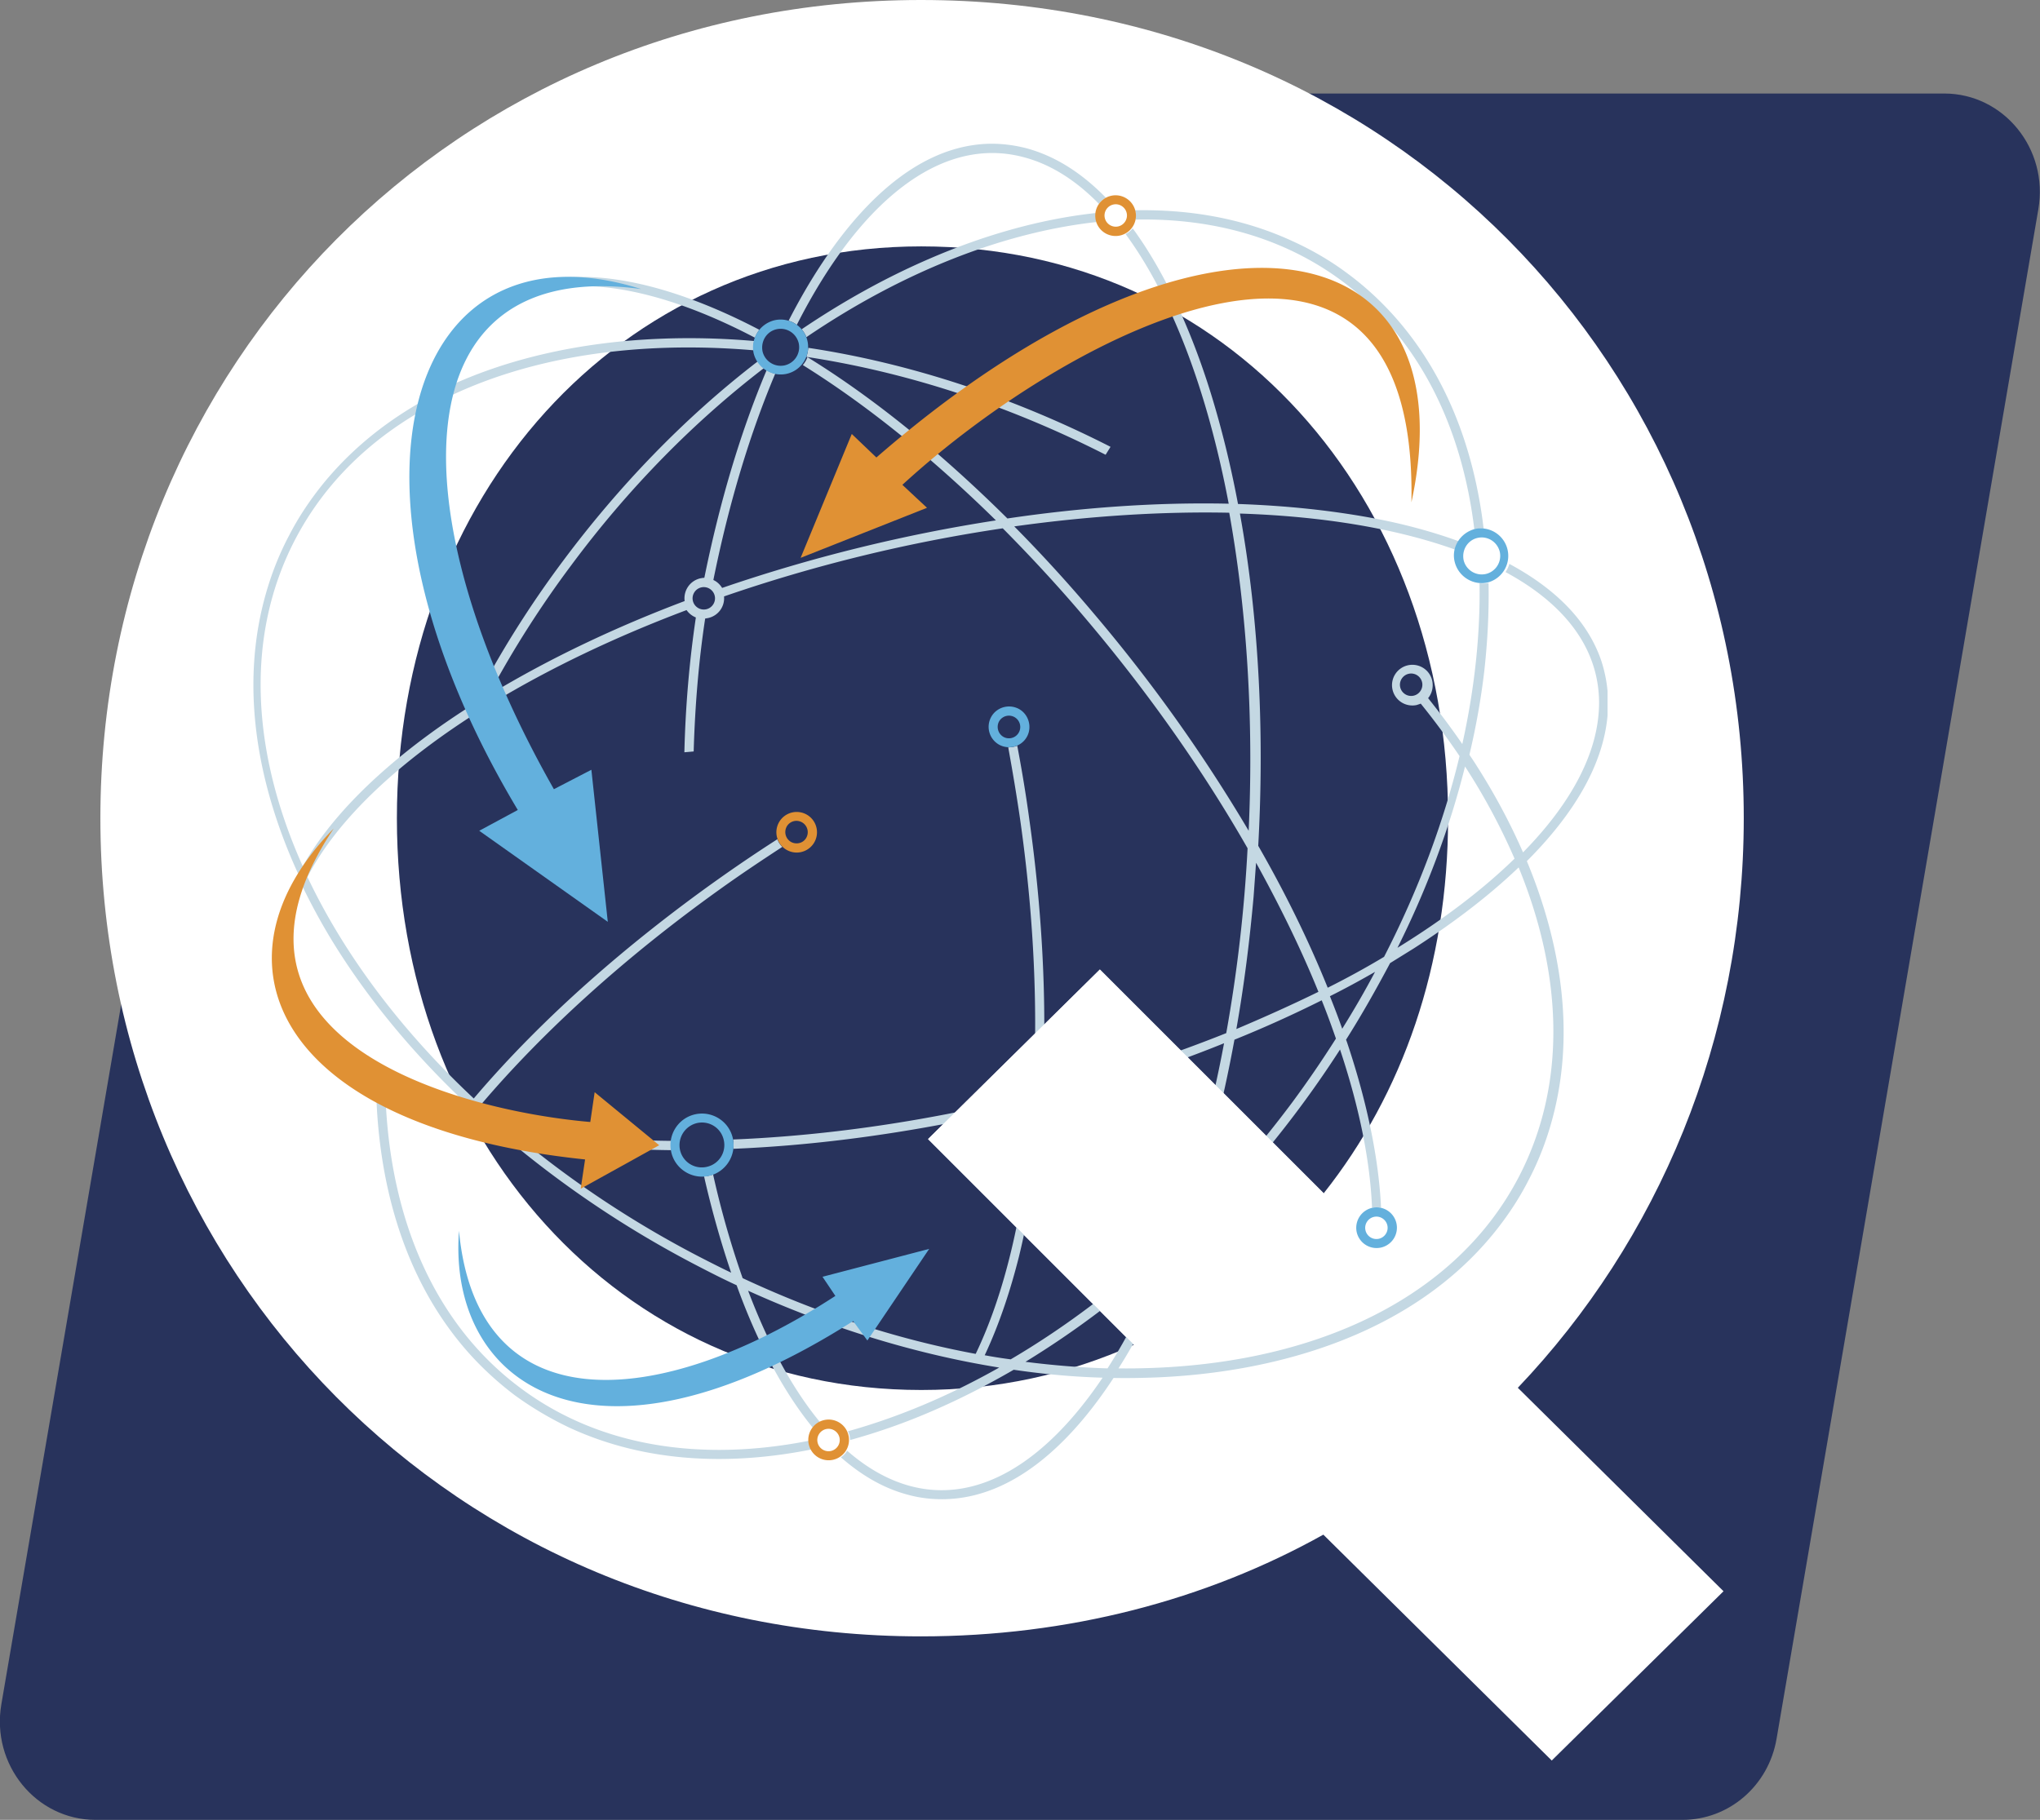
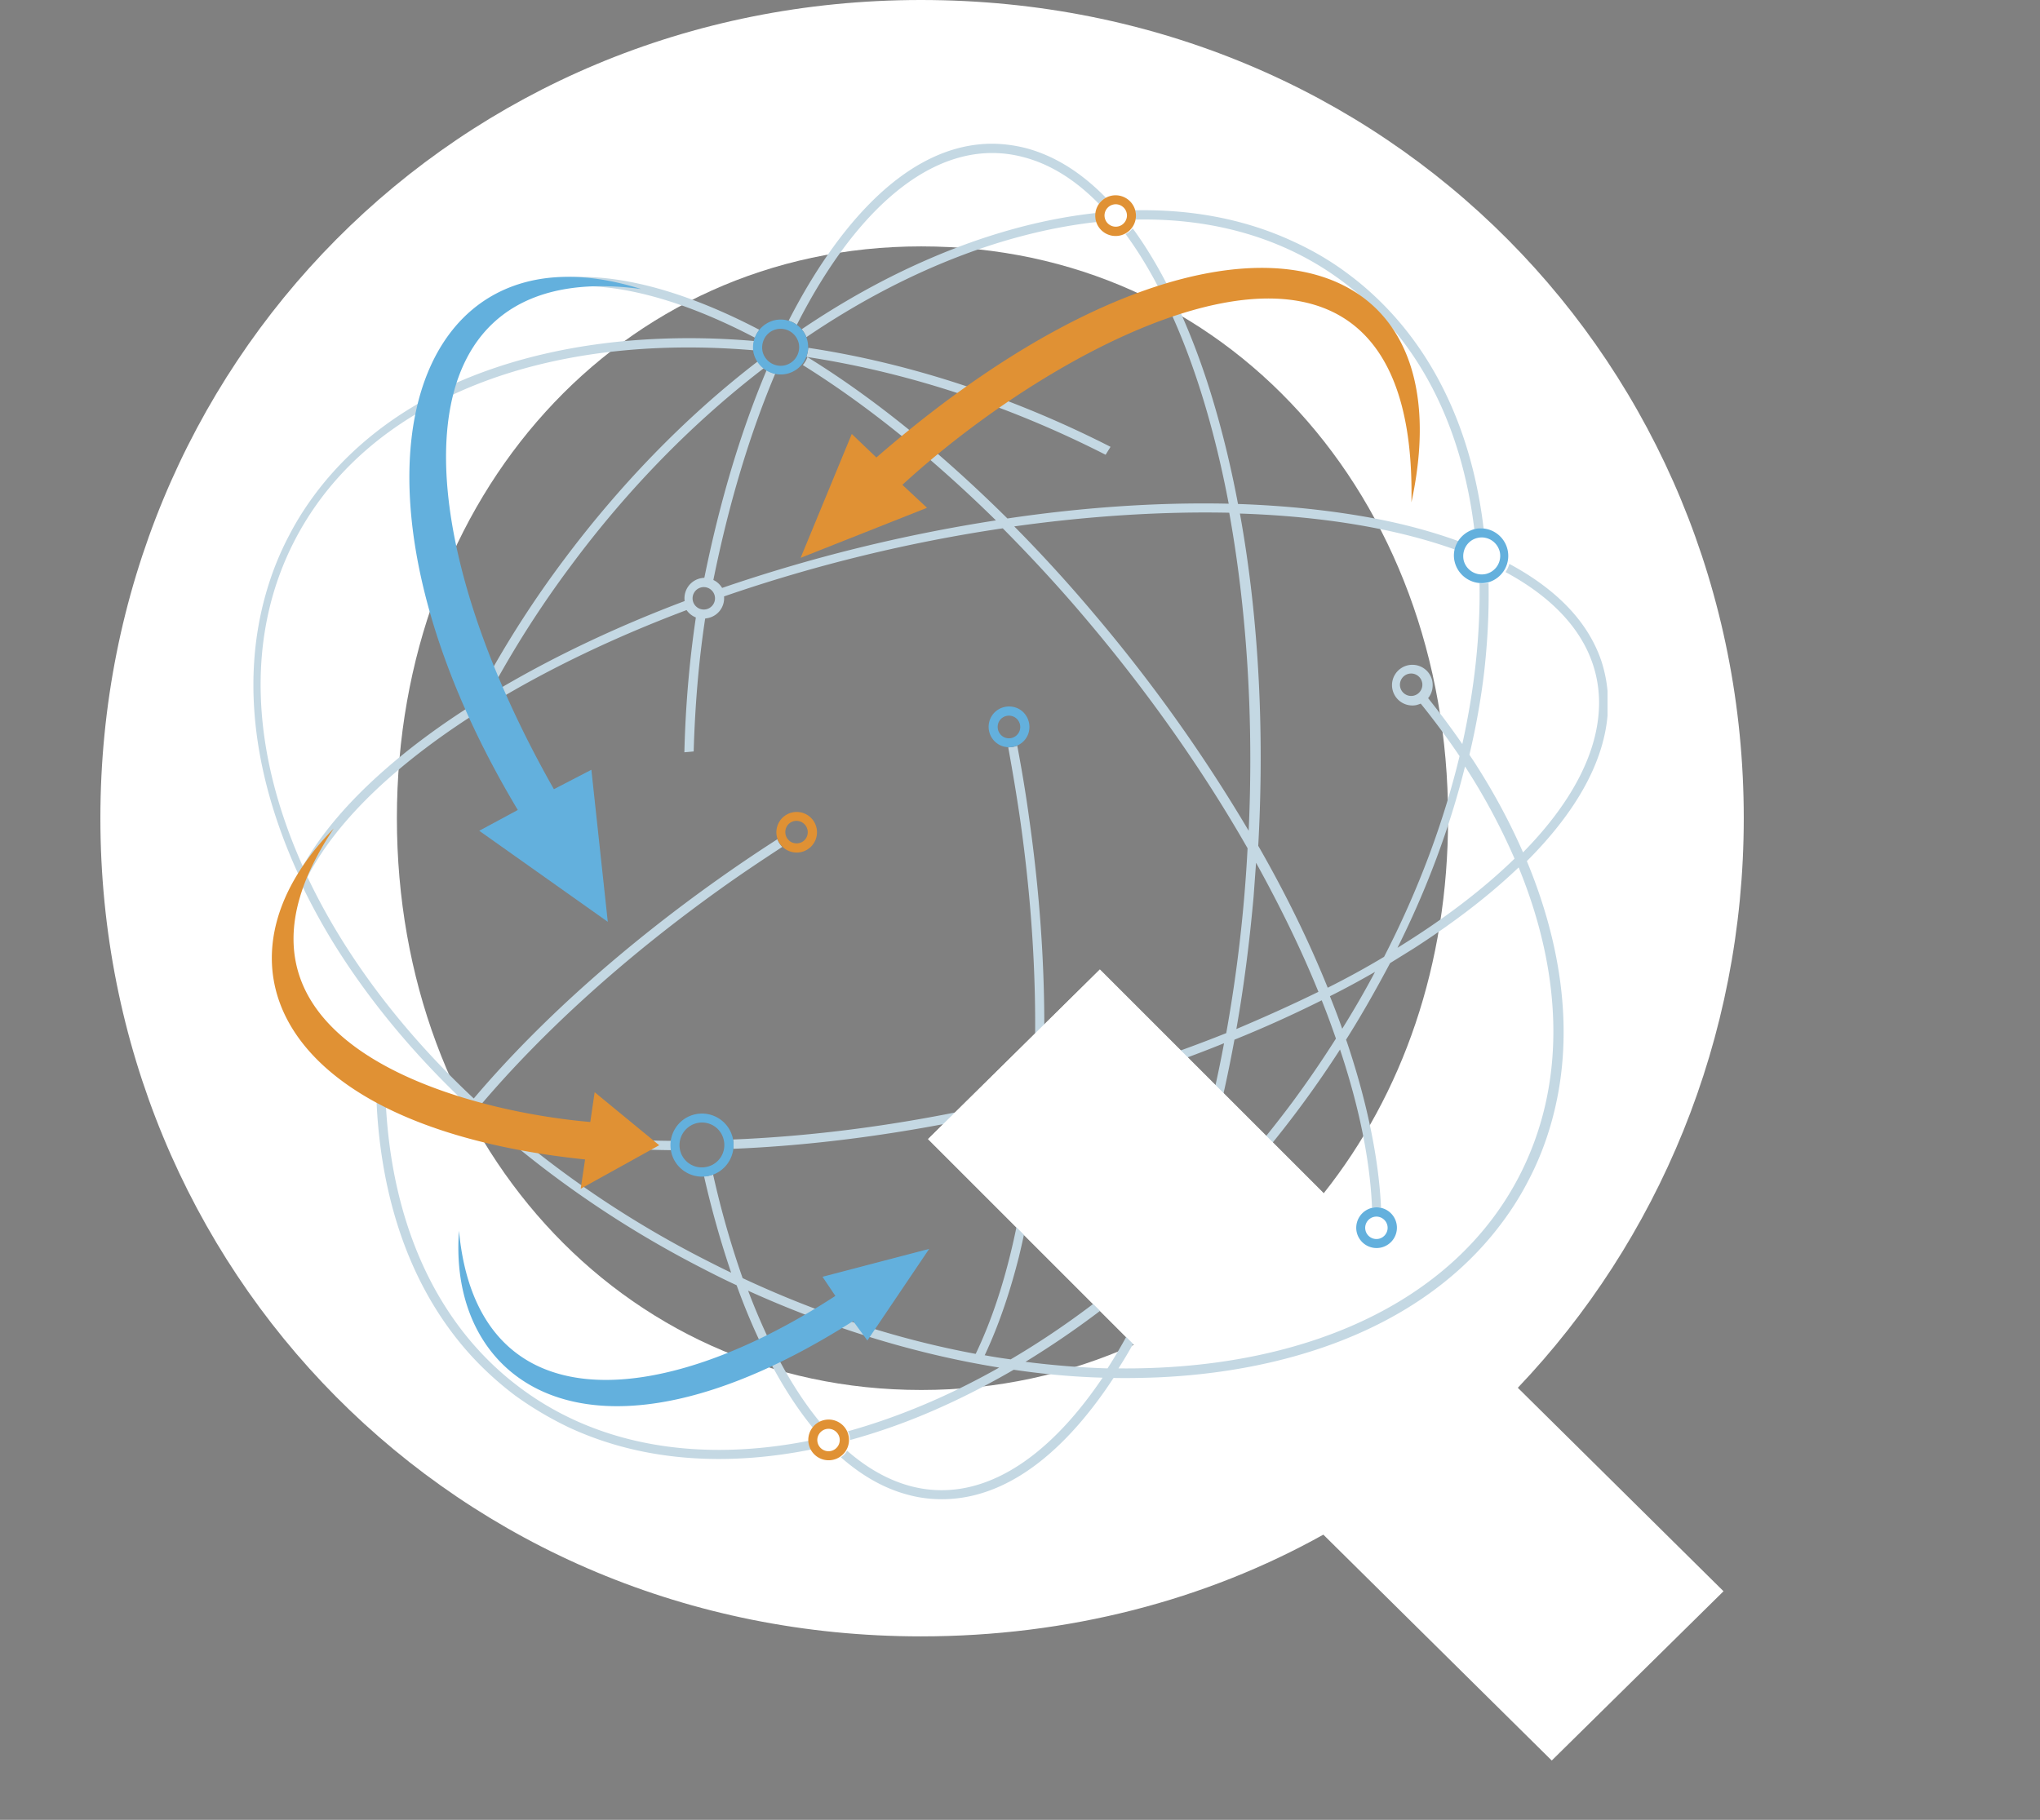
<svg xmlns="http://www.w3.org/2000/svg" xmlns:xlink="http://www.w3.org/1999/xlink" version="1.1" id="Qmed_00000175321143664487620220000013493676152150904214_" x="0" y="0" viewBox="0 0 74.58 66.55" xml:space="preserve">
  <rect x="0" y="0" width="74.58" height="66.55" fill="#808080" stroke="none" />
  <style>.st1{fill:#fff}</style>
-   <path id="bckgrd_sq" d="M61.51 66.55H3.49c-2.17 0-3.82-2.02-3.44-4.23l6.2-36.22L24.1 3.42h46.98c2.17 0 3.82 2.02 3.44 4.23l-9.57 55.93c-.29 1.72-1.74 2.97-3.44 2.97z" fill="#28335c" />
  <path id="Q" class="st1" d="M56.73 64.38l-8.35-8.26c-4.3 2.4-9.34 3.72-14.71 3.72-17.02 0-30-13.39-30-29.92S16.65 0 33.67 0c17.11 0 30.08 13.39 30.08 29.92 0 8.1-3.14 15.45-8.26 20.83l7.52 7.44-6.28 6.19zm-8.34-20.74c2.89-3.64 4.55-8.35 4.55-13.72 0-11.74-8.1-20.91-19.26-20.91-11.07 0-19.17 9.17-19.17 20.91s8.1 20.91 19.17 20.91c2.81 0 5.37-.58 7.77-1.65l-7.52-7.52 6.28-6.2 8.18 8.18z" />
  <g id="graphic">
    <defs>
      <path id="SVGID_1_" d="M7.08 4.93h51.69v50.06H7.08z" />
    </defs>
    <clipPath id="SVGID_00000016052953839259598860000001536868782464105883_">
      <use xlink:href="#SVGID_1_" overflow="visible" />
    </clipPath>
    <path d="M49.29 10.02c.62.46 1.18.98 1.69 1.55 1.93 2.17 2.92 4.91 3.26 7.76-.1-.01-.2 0-.3.02l-.04.01c-.46-3.8-2.05-7.01-4.82-9.07-2.14-1.6-4.75-2.32-7.57-2.26.02-.1.02-.2-.01-.31l-.01-.03c1.99-.04 3.97.29 5.81 1.15.72.33 1.38.72 1.99 1.18M35.67 49.51c1.11-2.31 1.83-5.44 2.08-9.11-1.03.25-2.05.48-3.06.67-2.5.48-5.18.83-7.88.94.01-.11.01-.22-.01-.34 2.46-.1 5.08-.4 7.82-.93 1.07-.21 2.12-.44 3.15-.7.18-3.04.04-6.44-.47-10.04-.13-.9-.28-1.79-.44-2.67.11 0 .23-.02.33-.06.17.9.32 1.8.44 2.69.45 3.18.67 6.64.48 10.01a54.55 54.55 0 006.72-2.19 54.198 54.198 0 00.78-6.76c-1.59-2.78-3.57-5.62-5.87-8.34-1.01-1.2-2.05-2.32-3.08-3.36a56.833 56.833 0 00-10.19 2.49.74.74 0 01-.58.79c-.04.01-.07.01-.11.02-.23 1.51-.37 3.14-.42 4.86l-.34.03c.04-1.66.18-3.32.42-4.93a.761.761 0 01-.34-.27c-2.63.99-5.02 2.14-7.07 3.38.73 1.73 1.63 3.52 2.69 5.33l-.31.14a44.44 44.44 0 01-2.67-5.29c-3.11 1.93-5.4 4.07-6.5 6.2 1.33 2.81 3.4 5.59 6.08 8.1 2.57-3.03 5.74-5.74 8.84-7.95.73-.52 1.48-1.03 2.26-1.53.04.11.1.2.18.28-.75.49-1.5.99-2.24 1.52-3.54 2.53-6.52 5.25-8.78 7.91.26.24.52.47.79.7 1.82.38 3.89.6 6.16.62-.01.11-.01.22.01.34-1.92-.02-3.83-.18-5.64-.52 1.97 1.64 4.2 3.14 6.67 4.42.39.2.78.4 1.16.58a35.462 35.462 0 01-.99-3.52c.06-.01.13-.01.19-.03.05-.01.09-.02.14-.04.3 1.35.67 2.62 1.08 3.79 2.84 1.33 5.72 2.25 8.52 2.77m2.42-9.2c-.13 1.94-.4 3.85-.84 5.65-.28 1.11-.68 2.39-1.25 3.6.32.06.64.11.95.15 2.01-1.18 3.98-2.67 5.85-4.43.79-2.11 1.46-4.51 1.95-7.13-2.17.88-4.42 1.6-6.66 2.16M17.03 11.94c.31-.38.68-.7 1.09-.97 2.83-1.83 6.95-.32 9.64 1.09-.07.09-.12.19-.16.29-4.48-2.35-8.31-2.61-10.31-.2-.47.57-.82 1.26-1.04 2.05 2.42-1.16 5.18-1.7 7.83-1.81 1.16-.05 2.33-.02 3.49.08-.02.11-.03.22-.01.34-4.33-.37-8.3.25-11.41 1.82-.59 2.63.01 6.26 1.6 10.28.85-1.55 1.81-3.03 2.85-4.42 2-2.68 4.4-5.2 7.11-7.28.06.1.13.18.22.25-2.53 1.94-4.94 4.37-7.06 7.23a37.376 37.376 0 00-2.95 4.62l.03.06c2.19-1.32 4.59-2.45 7.08-3.39-.05-.38.19-.74.57-.83.05-.01.1-.02.15-.02.53-2.61 1.27-5.21 2.28-7.6.09.06.2.11.31.14-.92 2.18-1.69 4.72-2.26 7.54.13.06.24.16.32.29a58.325 58.325 0 0110.01-2.47c-2.38-2.34-4.78-4.26-7.06-5.68.07-.08.13-.18.17-.29 2.61 1.61 5.08 3.69 7.31 5.9 2.63-.39 5.39-.6 8.09-.54-.78-4.13-2.09-7.58-3.77-9.86.1-.05.19-.12.26-.21 1.42 1.94 2.38 4.42 2.95 6.34.36 1.21.66 2.46.9 3.74 1.73.06 3.42.23 5.05.54.94.18 2 .45 3.04.83-.06.09-.1.2-.12.31-2.13-.77-4.83-1.23-7.9-1.33.72 3.97.89 8.18.67 12.15.97 1.69 1.83 3.43 2.54 5.19.72-.36 1.41-.74 2.06-1.13 1.26-2.45 2.18-4.93 2.76-7.34-.44-.65-.91-1.29-1.42-1.92-.04.02-.09.03-.14.05a.744.744 0 11.56-.89c.05.24-.01.47-.15.64.44.55.86 1.11 1.25 1.68.45-2.03.66-4.01.63-5.88.11.01.22.01.33-.01.02 1.09-.04 2.18-.16 3.25-.12 1.01-.3 2.02-.54 3.03.08.12.17.25.25.38.64 1 1.22 2.07 1.71 3.19 1.8-1.83 2.8-3.73 2.78-5.53-.03-1.96-1.27-3.56-3.42-4.72.06-.09.11-.19.14-.3 1.54.83 2.84 1.98 3.37 3.57.15.47.23.95.24 1.44.03 2.16-1.29 4.18-2.97 5.86 1.26 3.04 1.8 6.38.89 9.58-.21.74-.49 1.45-.85 2.13-.35.68-.78 1.32-1.26 1.91-2.96 3.63-7.79 5.07-12.31 5.26-.53.02-1.05.03-1.58.02-1.44 2.2-3.5 4.32-6.07 4.43-.49.02-.98-.03-1.45-.16-.91-.24-1.72-.73-2.45-1.37.1-.06.18-.15.23-.24.72.63 1.49 1.07 2.3 1.29 2.49.67 4.96-.87 7.04-3.96-1.08-.03-2.17-.13-3.25-.29-.95.55-1.92 1.05-2.91 1.48-.98.43-2.02.8-3.07 1.09 0-.05-.01-.1-.02-.15a.492.492 0 00-.06-.17c1.83-.51 3.69-1.29 5.53-2.33-3.17-.51-6.29-1.5-9.18-2.81.74 1.95 1.62 3.59 2.64 4.82-.1.05-.19.13-.25.22-1.25-1.52-2.17-3.47-2.81-5.24-.5-.23-.99-.48-1.47-.73a38.124 38.124 0 01-7.19-4.85c-1.33-.29-2.83-.73-4.18-1.42.15 4.54 1.78 8.41 4.94 10.76 2.88 2.15 6.61 2.71 10.58 1.92 0 .05.01.11.02.16.01.06.03.11.06.16-2.98.6-6.09.5-8.89-.8-.69-.33-1.35-.72-1.97-1.17-.61-.46-1.18-.98-1.69-1.55-2.36-2.65-3.31-6.16-3.39-9.66-1.49-.82-2.74-1.95-3.25-3.51-.16-.47-.23-.95-.24-1.44-.01-.97.24-1.91.69-2.81-1.5-3.23-2.22-6.87-1.23-10.35.21-.74.49-1.45.85-2.13.35-.68.78-1.32 1.26-1.91 1.13-1.38 2.53-2.45 4.08-3.25.15-.93.53-1.77 1.12-2.48m.59 13.61c-.29-.7-.55-1.4-.79-2.11-.8-2.36-1.62-5.78-1.09-8.6-2.15 1.16-3.86 2.8-4.95 4.89-1.84 3.53-1.6 7.76.28 11.95 1.38-2.48 4.11-4.58 6.18-5.89.13-.09.25-.16.37-.24m19.46-6.3c1.04 1.05 2.02 2.13 2.92 3.2a57.71 57.71 0 015.65 7.93c.19-4.16-.08-8.13-.71-11.63-2.42-.05-5.07.11-7.86.5m11.54 17.18c.16.4.31.79.45 1.19.43-.69.83-1.38 1.2-2.08-.54.31-1.09.61-1.65.89m.59 1.59l.03.08c.57 1.69 1.15 3.91 1.25 6.07a.86.86 0 00-.32 0h-.01c-.07-1.73-.47-3.69-1.17-5.79a38.595 38.595 0 01-5.88 7.1c-.37.98-.79 1.92-1.24 2.83-.28.55-.6 1.14-.98 1.73 6.65.07 12.21-2.33 14.64-7.01 1.74-3.35 1.62-7.33-.01-11.31-1.24 1.19-2.65 2.2-3.83 2.96l-.87.54c-.51.96-1.04 1.9-1.61 2.8m-.37-.04c-.16-.46-.33-.93-.52-1.4-1.04.52-2.1 1-3.19 1.44-.42 2.29-.99 4.58-1.76 6.74 1.36-1.33 2.65-2.81 3.86-4.43.57-.77 1.11-1.56 1.61-2.35m-.64-1.71c-.62-1.53-1.39-3.11-2.28-4.72l-.09 1.24c-.14 1.57-.34 3.2-.63 4.84 1.04-.44 2.04-.89 3-1.36M37.52 5.42c1.11.3 2.07.95 2.91 1.81-.1.06-.19.13-.25.23-.84-.86-1.76-1.45-2.75-1.71-3.02-.81-6.01 1.62-8.3 6.13a.847.847 0 00-.3-.15c1.38-2.7 3.87-6.32 7.24-6.47.49-.02.98.04 1.45.16m13.57 29.24c1.69-1.04 3.13-2.14 4.28-3.26a23.03 23.03 0 00-1.81-3.37c-.57 2.28-1.41 4.51-2.47 6.63m-10.6 15.38c.74-1.15 1.42-2.51 2.04-4.03a33.05 33.05 0 01-5.04 3.79c1.02.13 2.02.21 3 .24m-29.42-17.6c-.37.81-.55 1.62-.54 2.41.03 1.87 1.16 3.4 3.12 4.55.19.11.39.22.58.32.77.39 1.65.73 2.63 1.01.08-.1.17-.2.25-.31-1.8-1.69-3.41-3.57-4.72-5.62-.48-.75-.92-1.54-1.32-2.36m6.15 8.38l.46.12-.32-.29-.14.17zm8.42-19.34c.22-.05.44.09.49.31.05.22-.09.44-.31.49a.411.411 0 01-.49-.31c-.05-.22.09-.44.31-.49M40.08 8.12c-3.42.38-7.1 1.83-10.6 4.21-.04-.11-.1-.2-.17-.29 1.48-1 3.03-1.87 4.65-2.57 1.91-.83 3.99-1.45 6.1-1.68-.01.09-.01.17.01.26 0 .02.01.05.01.07m-10.53 4.6c3.85.58 7.64 1.88 11.05 3.62l-.18.29c-3.65-1.86-7.38-3.04-10.94-3.58.04-.11.06-.22.07-.33M51.5 24.64c.22-.05.44.09.49.31s-.09.44-.31.49a.411.411 0 01-.49-.31c-.05-.22.09-.44.31-.49" clip-path="url(#SVGID_00000016052953839259598860000001536868782464105883_)" fill-rule="evenodd" clip-rule="evenodd" fill="#c4d8e3" />
    <path d="M40.62 7.16a.744.744 0 11.329 1.452.744.744 0 01-.329-1.452m.08.32c.22-.05.44.09.49.31.05.22-.09.44-.31.49a.411.411 0 01-.49-.31c-.05-.22.09-.44.31-.49M30.13 51.93a.744.744 0 11.329 1.452.744.744 0 01-.329-1.452m.07.33c.22-.05.44.09.49.31.05.22-.09.44-.31.49a.411.411 0 01-.49-.31c-.05-.22.09-.44.31-.49m-18-21.96c-5.12 7.64 4.4 10.3 9.38 10.73l.16-1.09 2.36 1.94-2.87 1.59.16-1.07c-11.34-1.18-13.95-7.26-9.19-12.1m39.4-11.93c.24-12.82-12.31-6.42-18.61-.64l.9.84-4.62 1.83 1.87-4.53.9.86c12.05-10.47 21.73-8.4 19.56 1.64m-21.77 12.3a.742.742 0 10-1.408-.471.742.742 0 001.408.471m-.32-.11a.414.414 0 00-.26-.52.406.406 0 00-.52.26c-.07.22.05.45.26.52.22.07.45-.04.52-.26" clip-path="url(#SVGID_00000016052953839259598860000001536868782464105883_)" fill-rule="evenodd" clip-rule="evenodd" fill="#e09134" />
    <path d="M36.23 26.23c.19-.36.64-.5 1.01-.31.36.19.5.65.31 1.01s-.64.5-1.01.31c-.37-.2-.5-.65-.31-1.01m.29.16a.414.414 0 11.17.56.423.423 0 01-.17-.56m-8.2-14.68c.54-.12 1.08.22 1.2.76.12.54-.22 1.08-.76 1.2-.54.12-1.08-.22-1.21-.76-.11-.54.23-1.07.77-1.2m.07.33c.36-.08.72.14.81.51a.68.68 0 01-.51.81.682.682 0 01-.81-.5c-.08-.38.15-.74.51-.82m-2.98 28.71c.62-.14 1.24.25 1.38.87.14.62-.25 1.24-.87 1.38-.62.14-1.24-.25-1.38-.87-.14-.62.25-1.24.87-1.38m.07.32c.44-.1.88.17.98.62.1.44-.17.88-.62.98-.44.1-.88-.17-.98-.62a.83.83 0 01.62-.98m28.46-21.73a1.006 1.006 0 01.45 1.96c-.54.12-1.08-.22-1.21-.76s.22-1.07.76-1.2m.08.33c.36-.08.72.14.81.51a.68.68 0 01-.51.81.682.682 0 01-.81-.5c-.08-.38.15-.74.51-.82m-30.58-9.1c-8.83-1.2-8.94 8.16-3.19 18.29l1.37-.71.6 5.56-4.7-3.33 1.41-.76c-7.17-11.97-3.98-21.73 4.51-19.05m-6.66 34.44c.66 7.04 7.24 6.62 13.76 2.38l-.47-.7 3.9-1.02-2.26 3.35-.52-.71c-9.58 6.09-14.83 2.3-14.41-3.3m33.38-.84a.744.744 0 11-.56.89.75.75 0 01.56-.89m.07.33c.22-.05.44.09.49.31.05.22-.09.44-.31.49a.411.411 0 01-.49-.31c-.05-.22.09-.44.31-.49" clip-path="url(#SVGID_00000016052953839259598860000001536868782464105883_)" fill-rule="evenodd" clip-rule="evenodd" fill="#63b0dd" />
  </g>
  <path id="Q_tip" class="st1" d="M44.23 48.96l-2.78.21-7.52-7.52 6.28-6.2 8.18 8.18-.5 1.86" />
</svg>